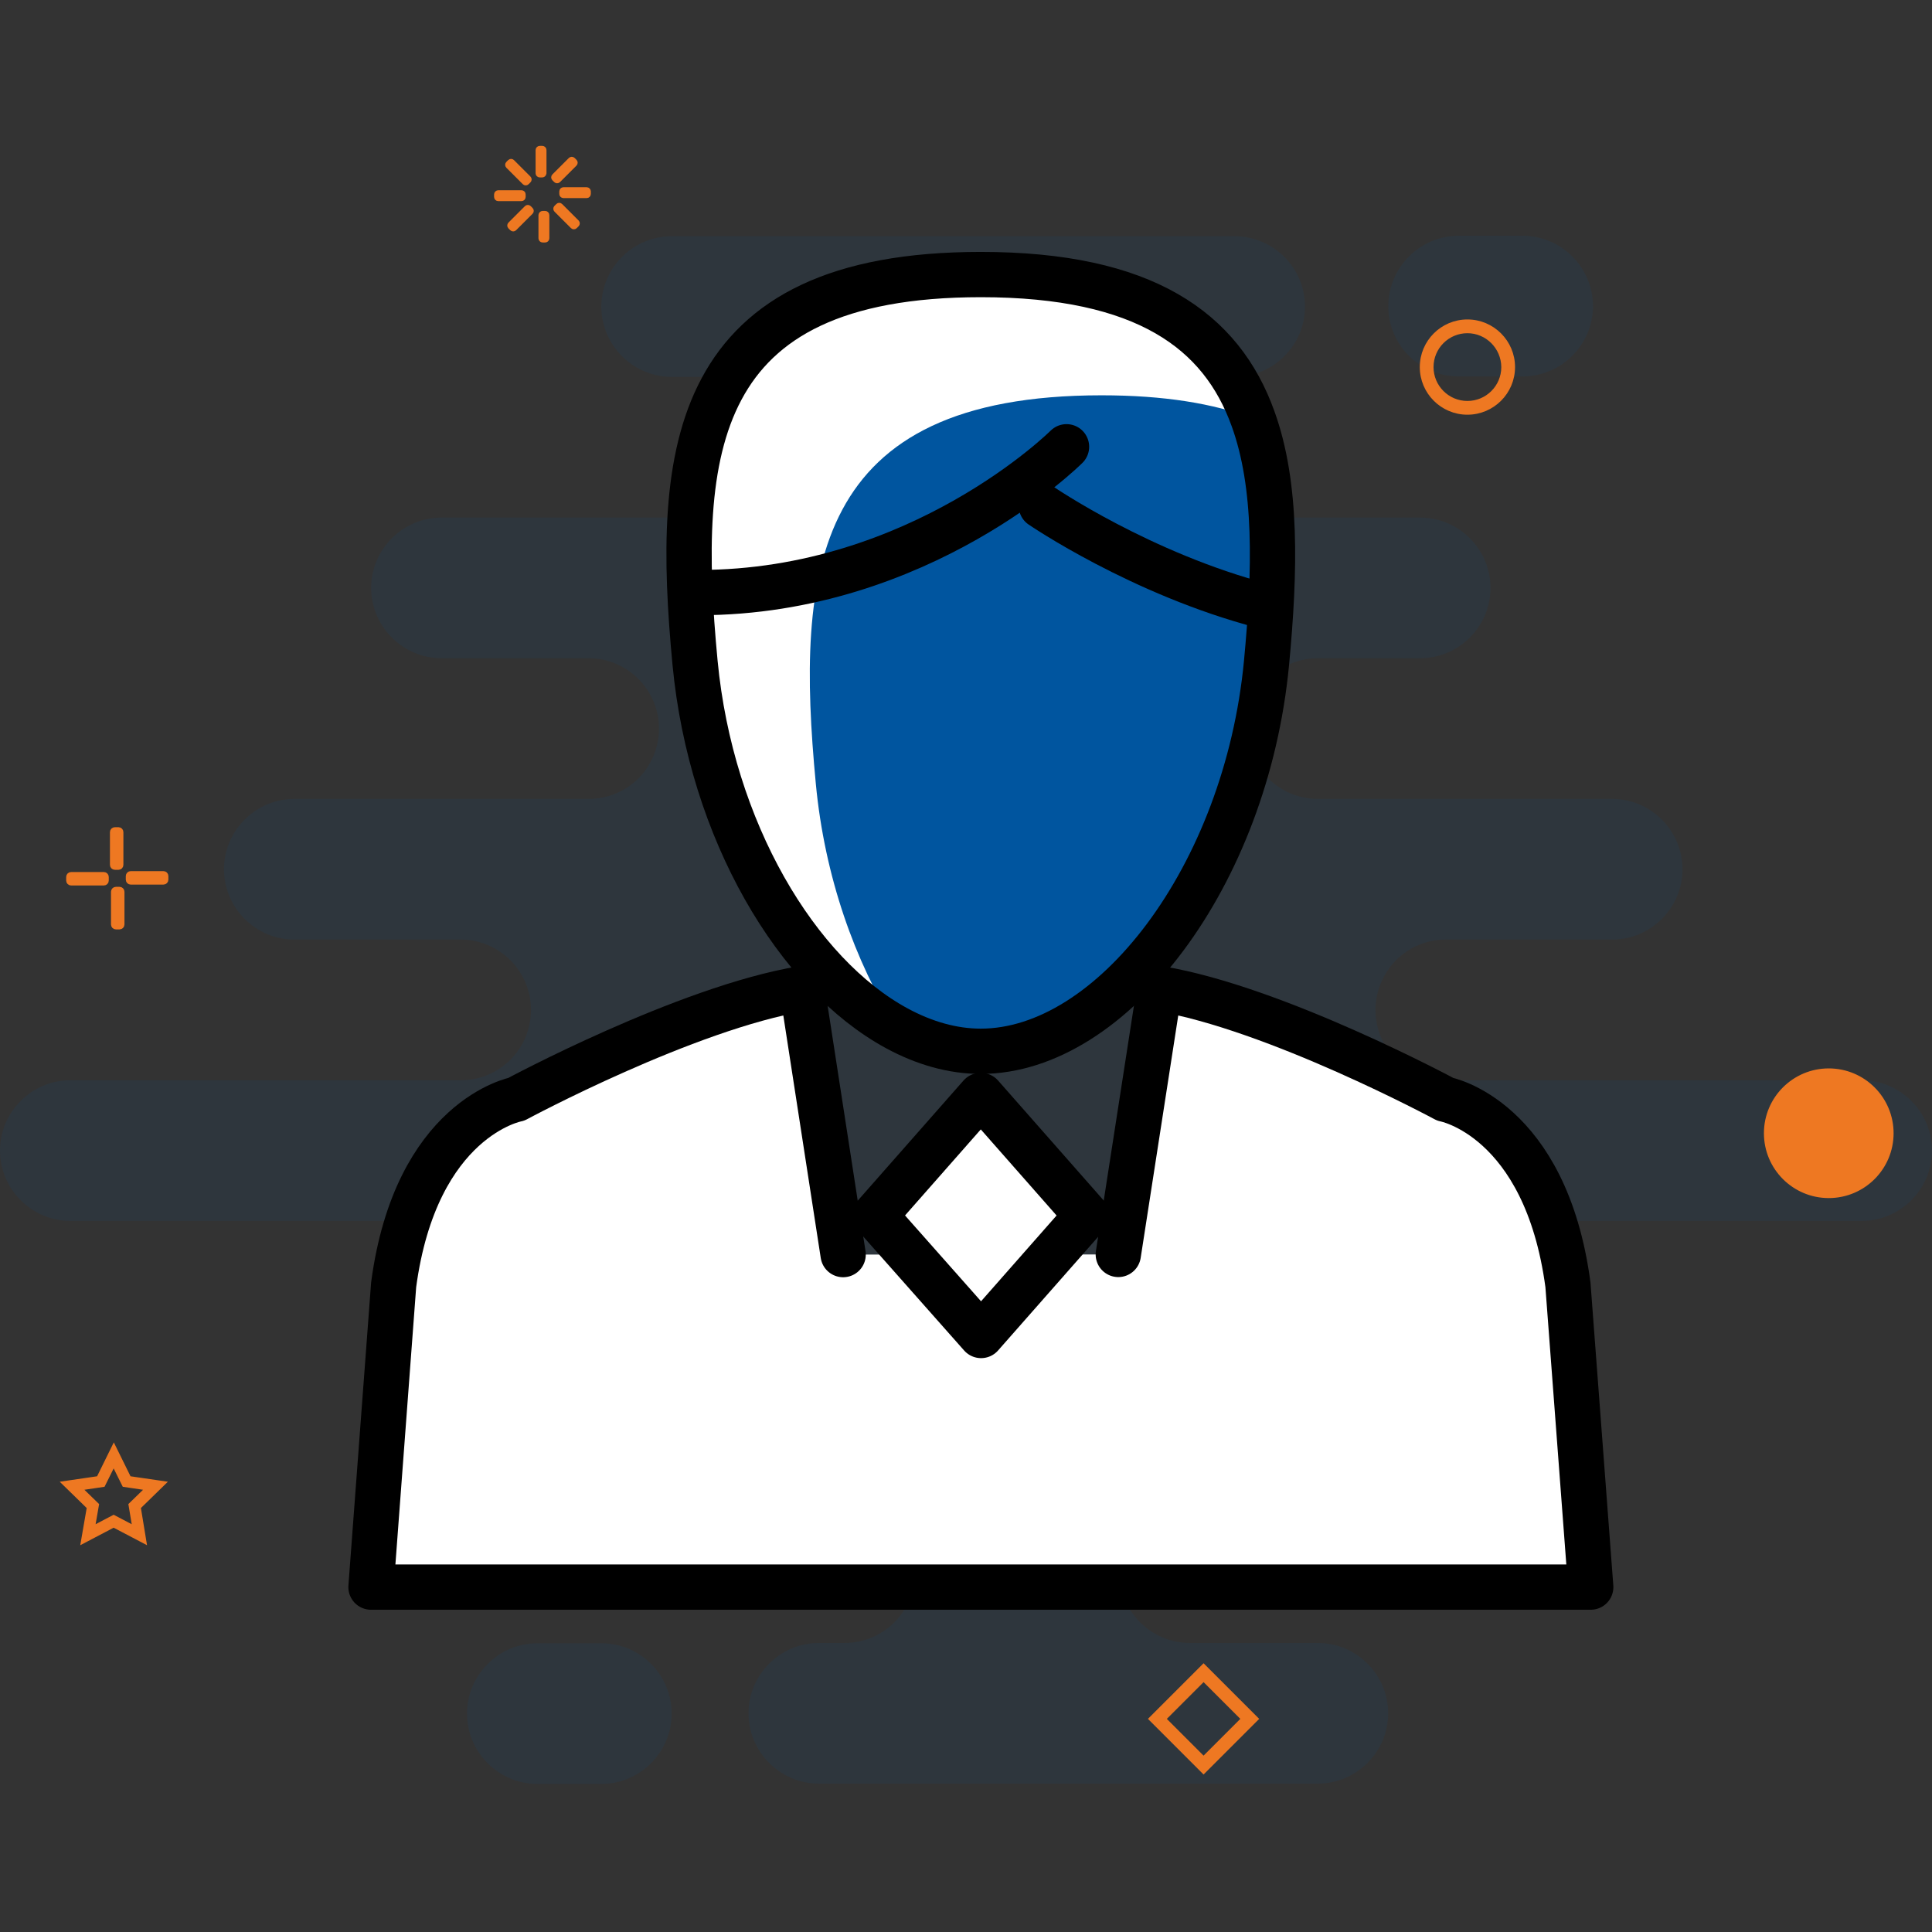
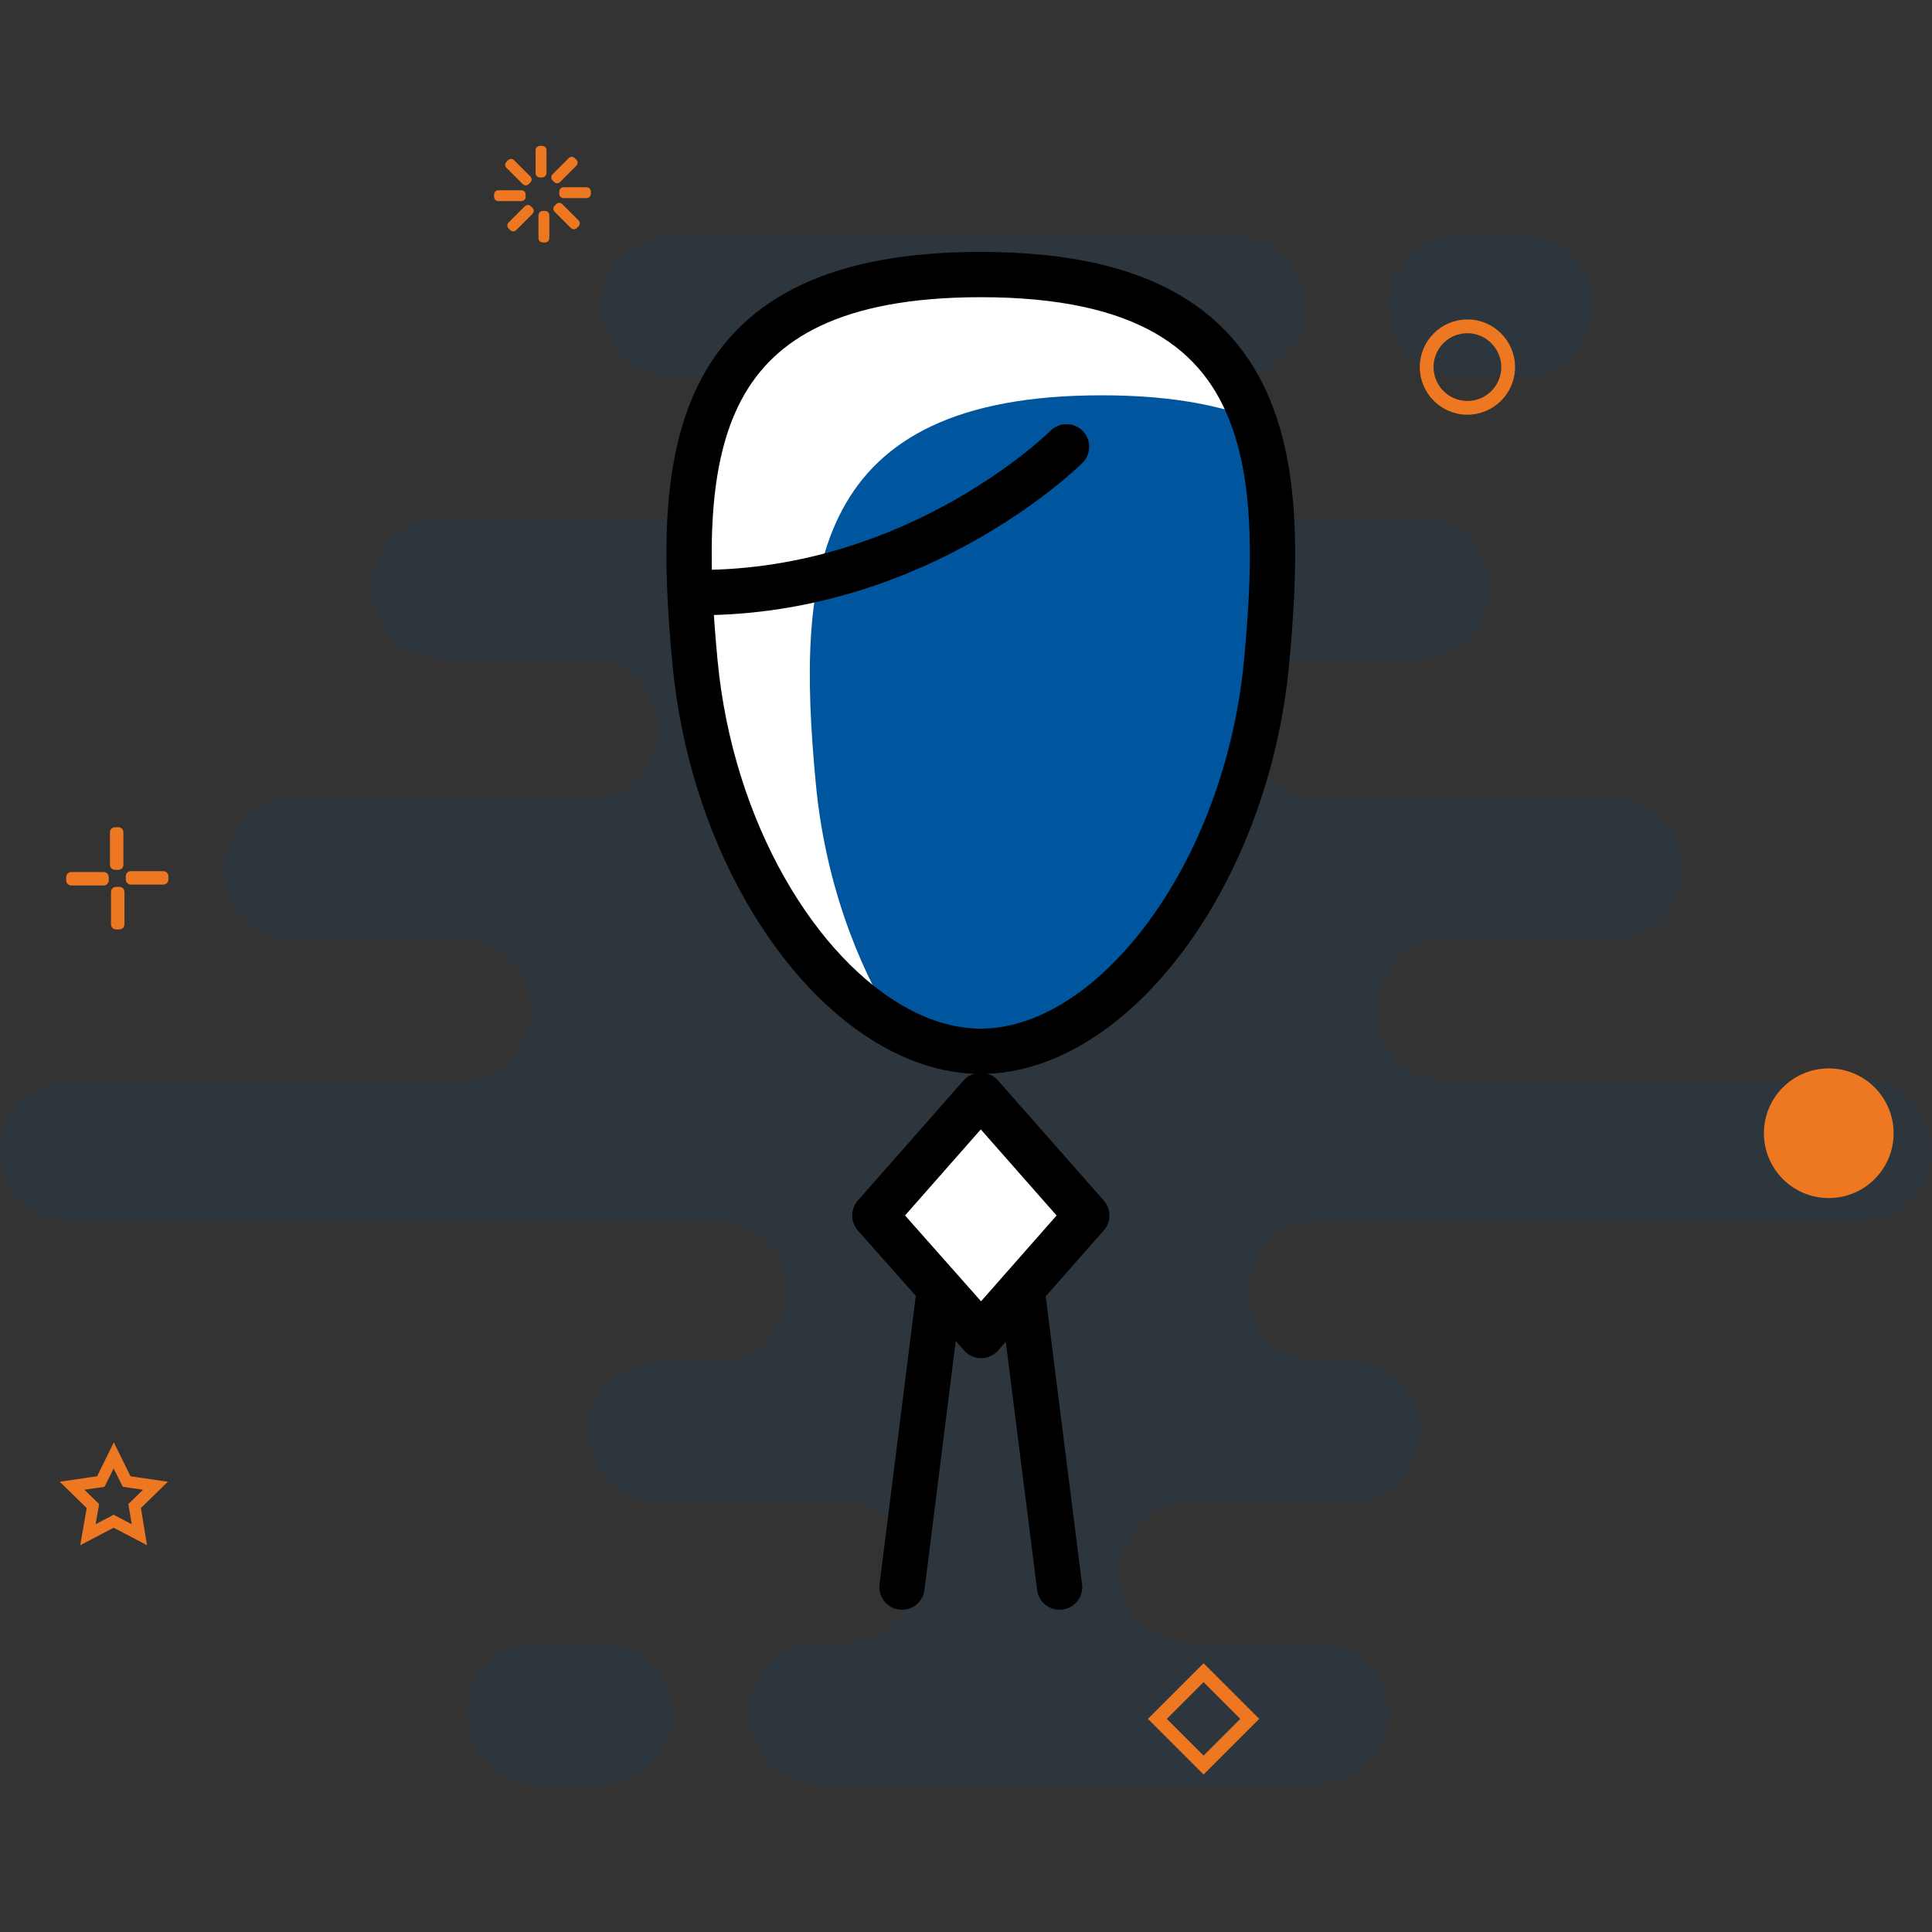
<svg xmlns="http://www.w3.org/2000/svg" xmlns:xlink="http://www.w3.org/1999/xlink" version="1.1" id="Layer_1" x="0px" y="0px" viewBox="0 0 128 128" style="enable-background:new 0 0 128 128;" xml:space="preserve">
  <rect x="0" y="0" width="128" height="128" fill="#333333" stroke="none" />
  <style type="text/css">
	.st0{opacity:0.1;fill:#00559F;}
	.st1{fill:#EE7822;stroke:#EE7822;stroke-width:0.291;stroke-miterlimit:10;}
	.st2{fill:#EE7822;}
	.st3{fill:none;stroke:#EE7822;stroke-width:0.291;stroke-miterlimit:10;}
	.st4{clip-path:url(#SVGID_2_);fill:#00559F;}
	.st5{fill:none;stroke:#000000;stroke-width:3;stroke-linecap:round;stroke-linejoin:round;stroke-miterlimit:10;}
	.st6{fill:#FFFFFF;stroke:#000000;stroke-width:3;stroke-linecap:round;stroke-linejoin:round;stroke-miterlimit:10;}
</style>
  <path class="st0" d="M96.64,24.94h4.24c2.56,0,4.66-2.1,4.66-4.66c0-2.56-2.1-4.66-4.66-4.66h-4.24c-2.56,0-4.66,2.1-4.66,4.66  C91.97,22.85,94.07,24.94,96.64,24.94z M123.34,71.57H95.79c-2.57,0-4.66-2.09-4.66-4.66c0-1.28,0.53-2.44,1.36-3.29  c0.85-0.85,2.01-1.37,3.3-1.37h11.02c2.56,0,4.66-2.1,4.66-4.66c0-2.56-2.1-4.66-4.66-4.66h-19.5c-2.57,0-4.66-2.09-4.66-4.66  c0-1.28,0.53-2.44,1.36-3.29c0.85-0.85,2.01-1.37,3.3-1.37h6.78c2.56,0,4.66-2.1,4.66-4.66s-2.1-4.66-4.66-4.66H78.83  c-2.57,0-4.66-2.09-4.66-4.66c0-1.28,0.53-2.44,1.36-3.29c0.85-0.85,2.01-1.37,3.3-1.37h2.97c2.56,0,4.66-2.1,4.66-4.66  s-2.1-4.66-4.66-4.66H44.5c-2.56,0-4.66,2.1-4.66,4.66s2.1,4.66,4.66,4.66h6.36c2.57,0,4.66,2.1,4.66,4.66  c0,1.29-0.53,2.45-1.36,3.3c-0.85,0.84-2.01,1.36-3.3,1.36H29.25c-2.56,0-4.66,2.1-4.66,4.66s2.1,4.66,4.66,4.66h9.75  c2.57,0,4.66,2.1,4.66,4.66c0,1.29-0.53,2.45-1.36,3.3c-0.85,0.84-2.01,1.36-3.3,1.36H19.5c-2.56,0-4.66,2.1-4.66,4.66  c0,2.56,2.1,4.66,4.66,4.66h11.02c2.57,0,4.66,2.1,4.66,4.66c0,1.29-0.53,2.45-1.36,3.3c-0.85,0.84-2.01,1.36-3.3,1.36H4.66  C2.1,71.57,0,73.67,0,76.23c0,2.56,2.1,4.66,4.66,4.66h42.81c2.57,0,4.66,2.1,4.66,4.66c0,1.29-0.53,2.45-1.36,3.3  c-0.85,0.84-2.01,1.36-3.3,1.36h-3.81c-2.56,0-4.66,2.1-4.66,4.66c0,2.56,2.1,4.66,4.66,4.66h12.29c2.57,0,4.66,2.1,4.66,4.66  c0,1.29-0.53,2.45-1.36,3.3c-0.85,0.84-2.01,1.36-3.3,1.36h-1.7c-2.56,0-4.66,2.1-4.66,4.66c0,2.56,2.1,4.66,4.66,4.66h33.06  c2.56,0,4.66-2.1,4.66-4.66c0-2.56-2.1-4.66-4.66-4.66h-8.48c-2.57,0-4.66-2.09-4.66-4.66c0-1.28,0.53-2.44,1.36-3.29  c0.85-0.85,2.01-1.37,3.3-1.37h10.6c2.56,0,4.66-2.1,4.66-4.66c0-2.56-2.1-4.66-4.66-4.66h-2.12c-2.57,0-4.66-2.09-4.66-4.66  c0-1.28,0.53-2.44,1.36-3.29c0.85-0.85,2.01-1.37,3.3-1.37h36.03c2.56,0,4.66-2.1,4.66-4.66C128,73.67,125.9,71.57,123.34,71.57z   M39.84,108.87H35.6c-2.56,0-4.66,2.1-4.66,4.66c0,2.56,2.1,4.66,4.66,4.66h4.24c2.56,0,4.66-2.1,4.66-4.66  C44.5,110.96,42.41,108.87,39.84,108.87z" />
  <g>
    <g>
      <path class="st1" d="M35.93,11.61h-0.17c-0.07,0-0.13-0.06-0.13-0.13V9.94c0-0.07,0.06-0.13,0.13-0.13h0.17    c0.07,0,0.13,0.06,0.13,0.13v1.54C36.05,11.55,35.99,11.61,35.93,11.61z" />
      <path class="st1" d="M35.04,11.98l-0.12,0.12c-0.05,0.05-0.13,0.05-0.18,0l-1.09-1.09c-0.05-0.05-0.05-0.13,0-0.18l0.12-0.12    c0.05-0.05,0.13-0.05,0.18,0l1.09,1.09C35.09,11.85,35.09,11.93,35.04,11.98z" />
      <path class="st1" d="M34.68,12.88v0.17c0,0.07-0.06,0.13-0.13,0.13h-1.54c-0.07,0-0.13-0.06-0.13-0.13v-0.17    c0-0.07,0.06-0.13,0.13-0.13h1.54C34.63,12.75,34.68,12.81,34.68,12.88z" />
      <path class="st1" d="M35.06,13.76l0.12,0.12c0.05,0.05,0.05,0.13,0,0.18l-1.09,1.09c-0.05,0.05-0.13,0.05-0.18,0l-0.12-0.12    c-0.05-0.05-0.05-0.13,0-0.18l1.09-1.09C34.93,13.71,35.01,13.71,35.06,13.76z" />
      <path class="st1" d="M35.95,14.12h0.17c0.07,0,0.13,0.06,0.13,0.13v1.54c0,0.07-0.06,0.13-0.13,0.13h-0.17    c-0.07,0-0.13-0.06-0.13-0.13v-1.54C35.83,14.18,35.88,14.12,35.95,14.12z" />
      <path class="st1" d="M36.84,13.74l0.12-0.12c0.05-0.05,0.13-0.05,0.18,0l1.09,1.09c0.05,0.05,0.05,0.13,0,0.18l-0.12,0.12    c-0.05,0.05-0.13,0.05-0.18,0l-1.09-1.09C36.79,13.87,36.79,13.79,36.84,13.74z" />
      <path class="st1" d="M37.2,12.85v-0.17c0-0.07,0.06-0.13,0.13-0.13h1.54c0.07,0,0.13,0.06,0.13,0.13v0.17    c0,0.07-0.06,0.13-0.13,0.13h-1.54C37.25,12.97,37.2,12.92,37.2,12.85z" />
      <path class="st1" d="M36.82,11.96l-0.12-0.12c-0.05-0.05-0.05-0.13,0-0.18l1.09-1.09c0.05-0.05,0.13-0.05,0.18,0l0.12,0.12    c0.05,0.05,0.05,0.13,0,0.18L37,11.96C36.95,12.01,36.87,12.01,36.82,11.96z" />
    </g>
    <g>
      <path class="st1" d="M97.22,27.33c-1.66,0-3.01-1.35-3.01-3.01c0-1.66,1.35-3.01,3.01-3.01s3.01,1.35,3.01,3.01    C100.23,25.98,98.88,27.33,97.22,27.33z M97.22,21.93c-1.32,0-2.39,1.07-2.39,2.39c0,1.32,1.07,2.39,2.39,2.39    c1.32,0,2.39-1.07,2.39-2.39C99.6,23,98.53,21.93,97.22,21.93z" />
    </g>
    <g>
      <path class="st1" d="M7.86,57.48H7.61c-0.1,0-0.18-0.08-0.18-0.18v-2.17c0-0.1,0.08-0.18,0.18-0.18h0.24    c0.1,0,0.18,0.08,0.18,0.18v2.17C8.03,57.4,7.95,57.48,7.86,57.48z" />
      <path class="st1" d="M7.06,58.1v0.24c0,0.1-0.08,0.18-0.18,0.18H4.71c-0.1,0-0.18-0.08-0.18-0.18V58.1c0-0.1,0.08-0.18,0.18-0.18    h2.17C6.98,57.92,7.06,58,7.06,58.1z" />
      <path class="st1" d="M7.68,58.9h0.24c0.1,0,0.18,0.08,0.18,0.18v2.17c0,0.1-0.08,0.18-0.18,0.18H7.68c-0.1,0-0.18-0.08-0.18-0.18    l0-2.17C7.5,58.98,7.58,58.9,7.68,58.9z" />
      <path class="st1" d="M8.48,58.28v-0.24c0-0.1,0.08-0.18,0.18-0.18h2.17c0.1,0,0.18,0.08,0.18,0.18v0.24c0,0.1-0.08,0.18-0.18,0.18    H8.65C8.56,58.46,8.48,58.38,8.48,58.28z" />
    </g>
    <g>
      <circle class="st2" cx="121.16" cy="75.08" r="4.15" />
      <circle class="st3" cx="121.16" cy="75.08" r="4.15" />
    </g>
    <g>
      <path class="st1" d="M79.74,117.36l-3.48-3.48l3.48-3.48l3.48,3.48L79.74,117.36z M77.1,113.88l2.64,2.64l2.64-2.64l-2.64-2.64    L77.1,113.88z" />
    </g>
    <g>
      <path class="st1" d="M9.55,102.11l-2.02-1.06l-2.02,1.06l0.39-2.25l-1.63-1.59l2.26-0.33l1.01-2.05l1.01,2.05l2.26,0.33    l-1.63,1.59L9.55,102.11z M7.53,100.52l1.39,0.73L8.66,99.7l1.13-1.1l-1.56-0.23l-0.7-1.41l-0.7,1.41L5.28,98.6l1.13,1.1    l-0.27,1.55L7.53,100.52z" />
    </g>
  </g>
  <g>
    <g>
      <g>
        <defs>
          <path id="SVGID_1_" d="M83.91,43.92c-1.35,14.15-10.24,25.73-18.93,25.73c-1.87,0-3.75-0.54-5.56-1.52      c-6.61-3.58-12.31-13.1-13.37-24.21c-1.34-14.11-0.28-25.73,18.93-25.73c10.88,0,15.94,3.73,18.03,9.53      C84.62,32.15,84.49,37.8,83.91,43.92z" />
        </defs>
        <use xlink:href="#SVGID_1_" style="overflow:visible;fill:#FFFFFF;" />
        <clipPath id="SVGID_2_">
          <use xlink:href="#SVGID_1_" style="overflow:visible;" />
        </clipPath>
        <path class="st4" d="M83.91,43.92c-1.35,14.15-10.24,25.73-18.93,25.73c-1.87,0-3.75-0.54-5.56-1.52     c-2.79-4.43-4.79-10.07-5.37-16.21c-1.34-14.11-0.28-25.73,18.93-25.73c4.13,0,7.42,0.54,10.03,1.53     C84.62,32.15,84.49,37.8,83.91,43.92z" />
        <use xlink:href="#SVGID_1_" style="overflow:visible;fill:none;stroke:#000000;stroke-width:3;stroke-linecap:round;stroke-linejoin:round;stroke-miterlimit:10;" />
      </g>
      <path class="st5" d="M70.66,29.6c0,0-9.67,9.66-24.36,9.66" />
-       <path class="st5" d="M68.99,33.51c0,0,6.6,4.52,14.72,6.64" />
    </g>
    <g>
      <g>
        <g>
          <line class="st6" x1="62.2" y1="85.74" x2="59.76" y2="105.15" />
        </g>
        <g>
          <line class="st6" x1="67.75" y1="85.74" x2="70.2" y2="105.15" />
        </g>
      </g>
      <g>
-         <path class="st6" d="M55.86,83.12L53.14,65.5c-7.69,1.28-18.93,7.33-18.93,7.33s-6.65,1.23-8.13,12.29l-1.5,20.03h80.81     l-1.51-20.03c-1.48-11.06-8.13-12.29-8.13-12.29s-11.24-6.05-18.93-7.33l-2.73,17.61" />
-       </g>
+         </g>
      <g>
        <polygon class="st6" points="65,88.48 57.96,80.53 64.96,72.58 65,72.58 72,80.53    " />
      </g>
    </g>
  </g>
</svg>